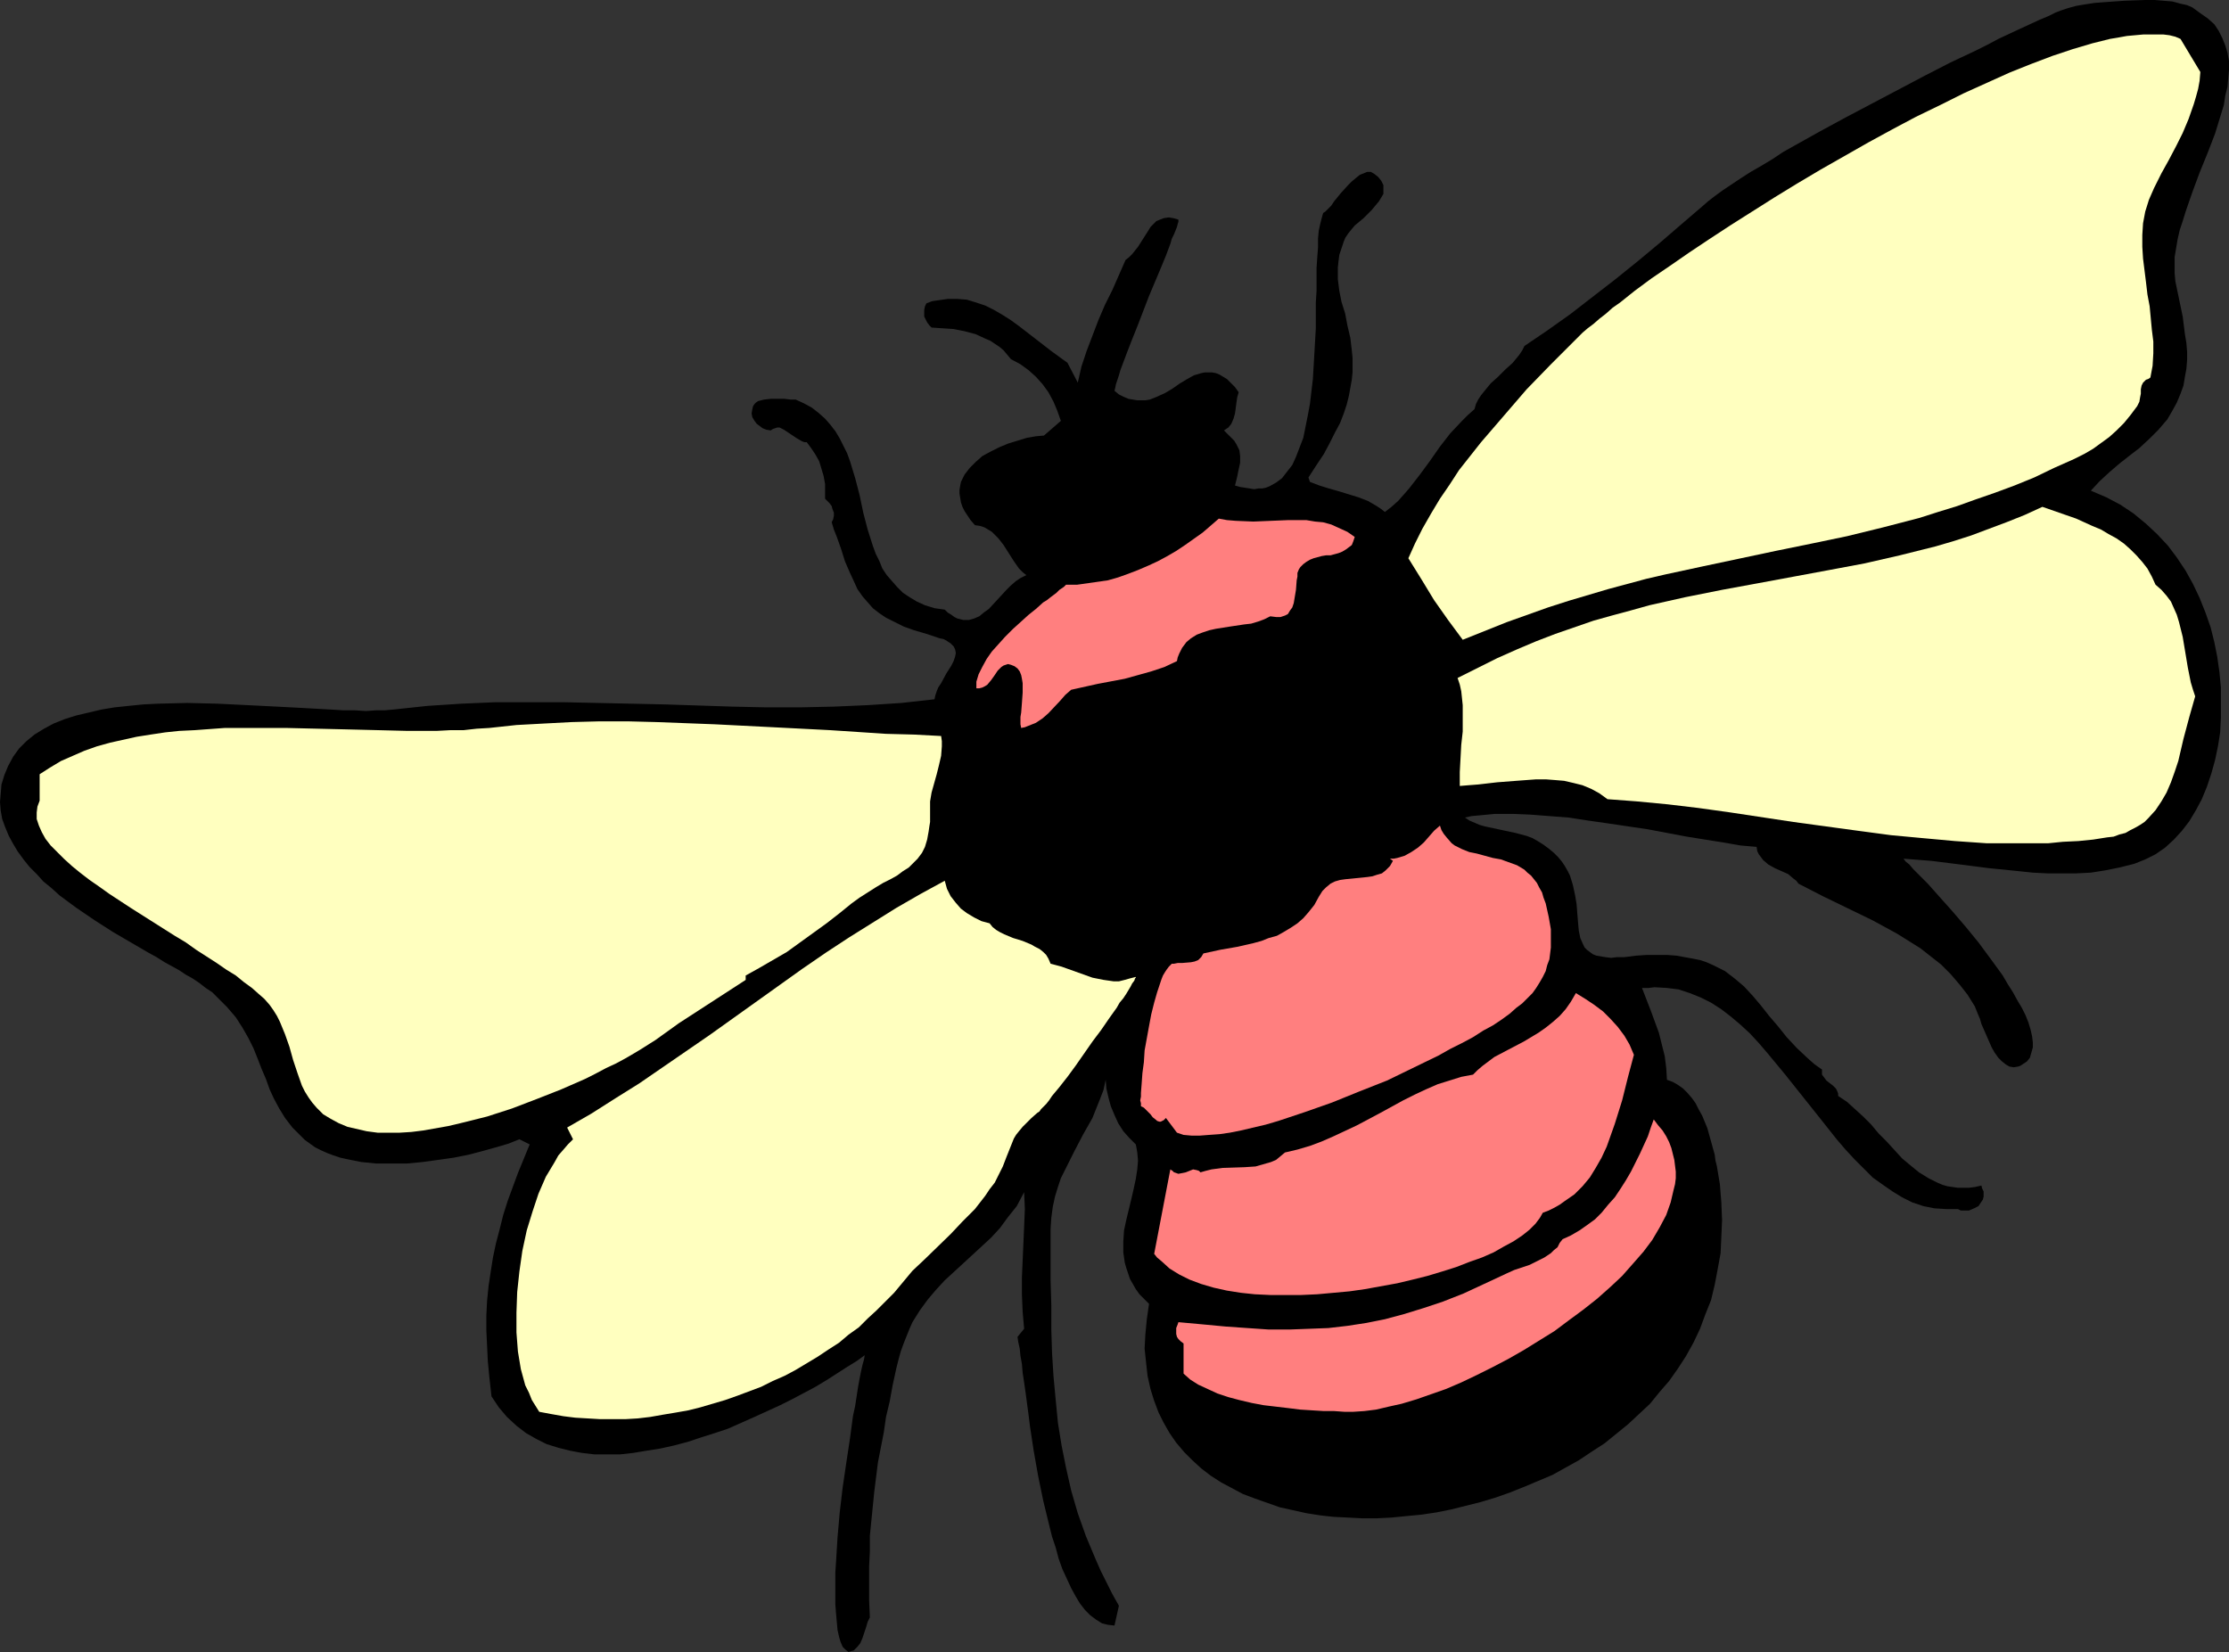
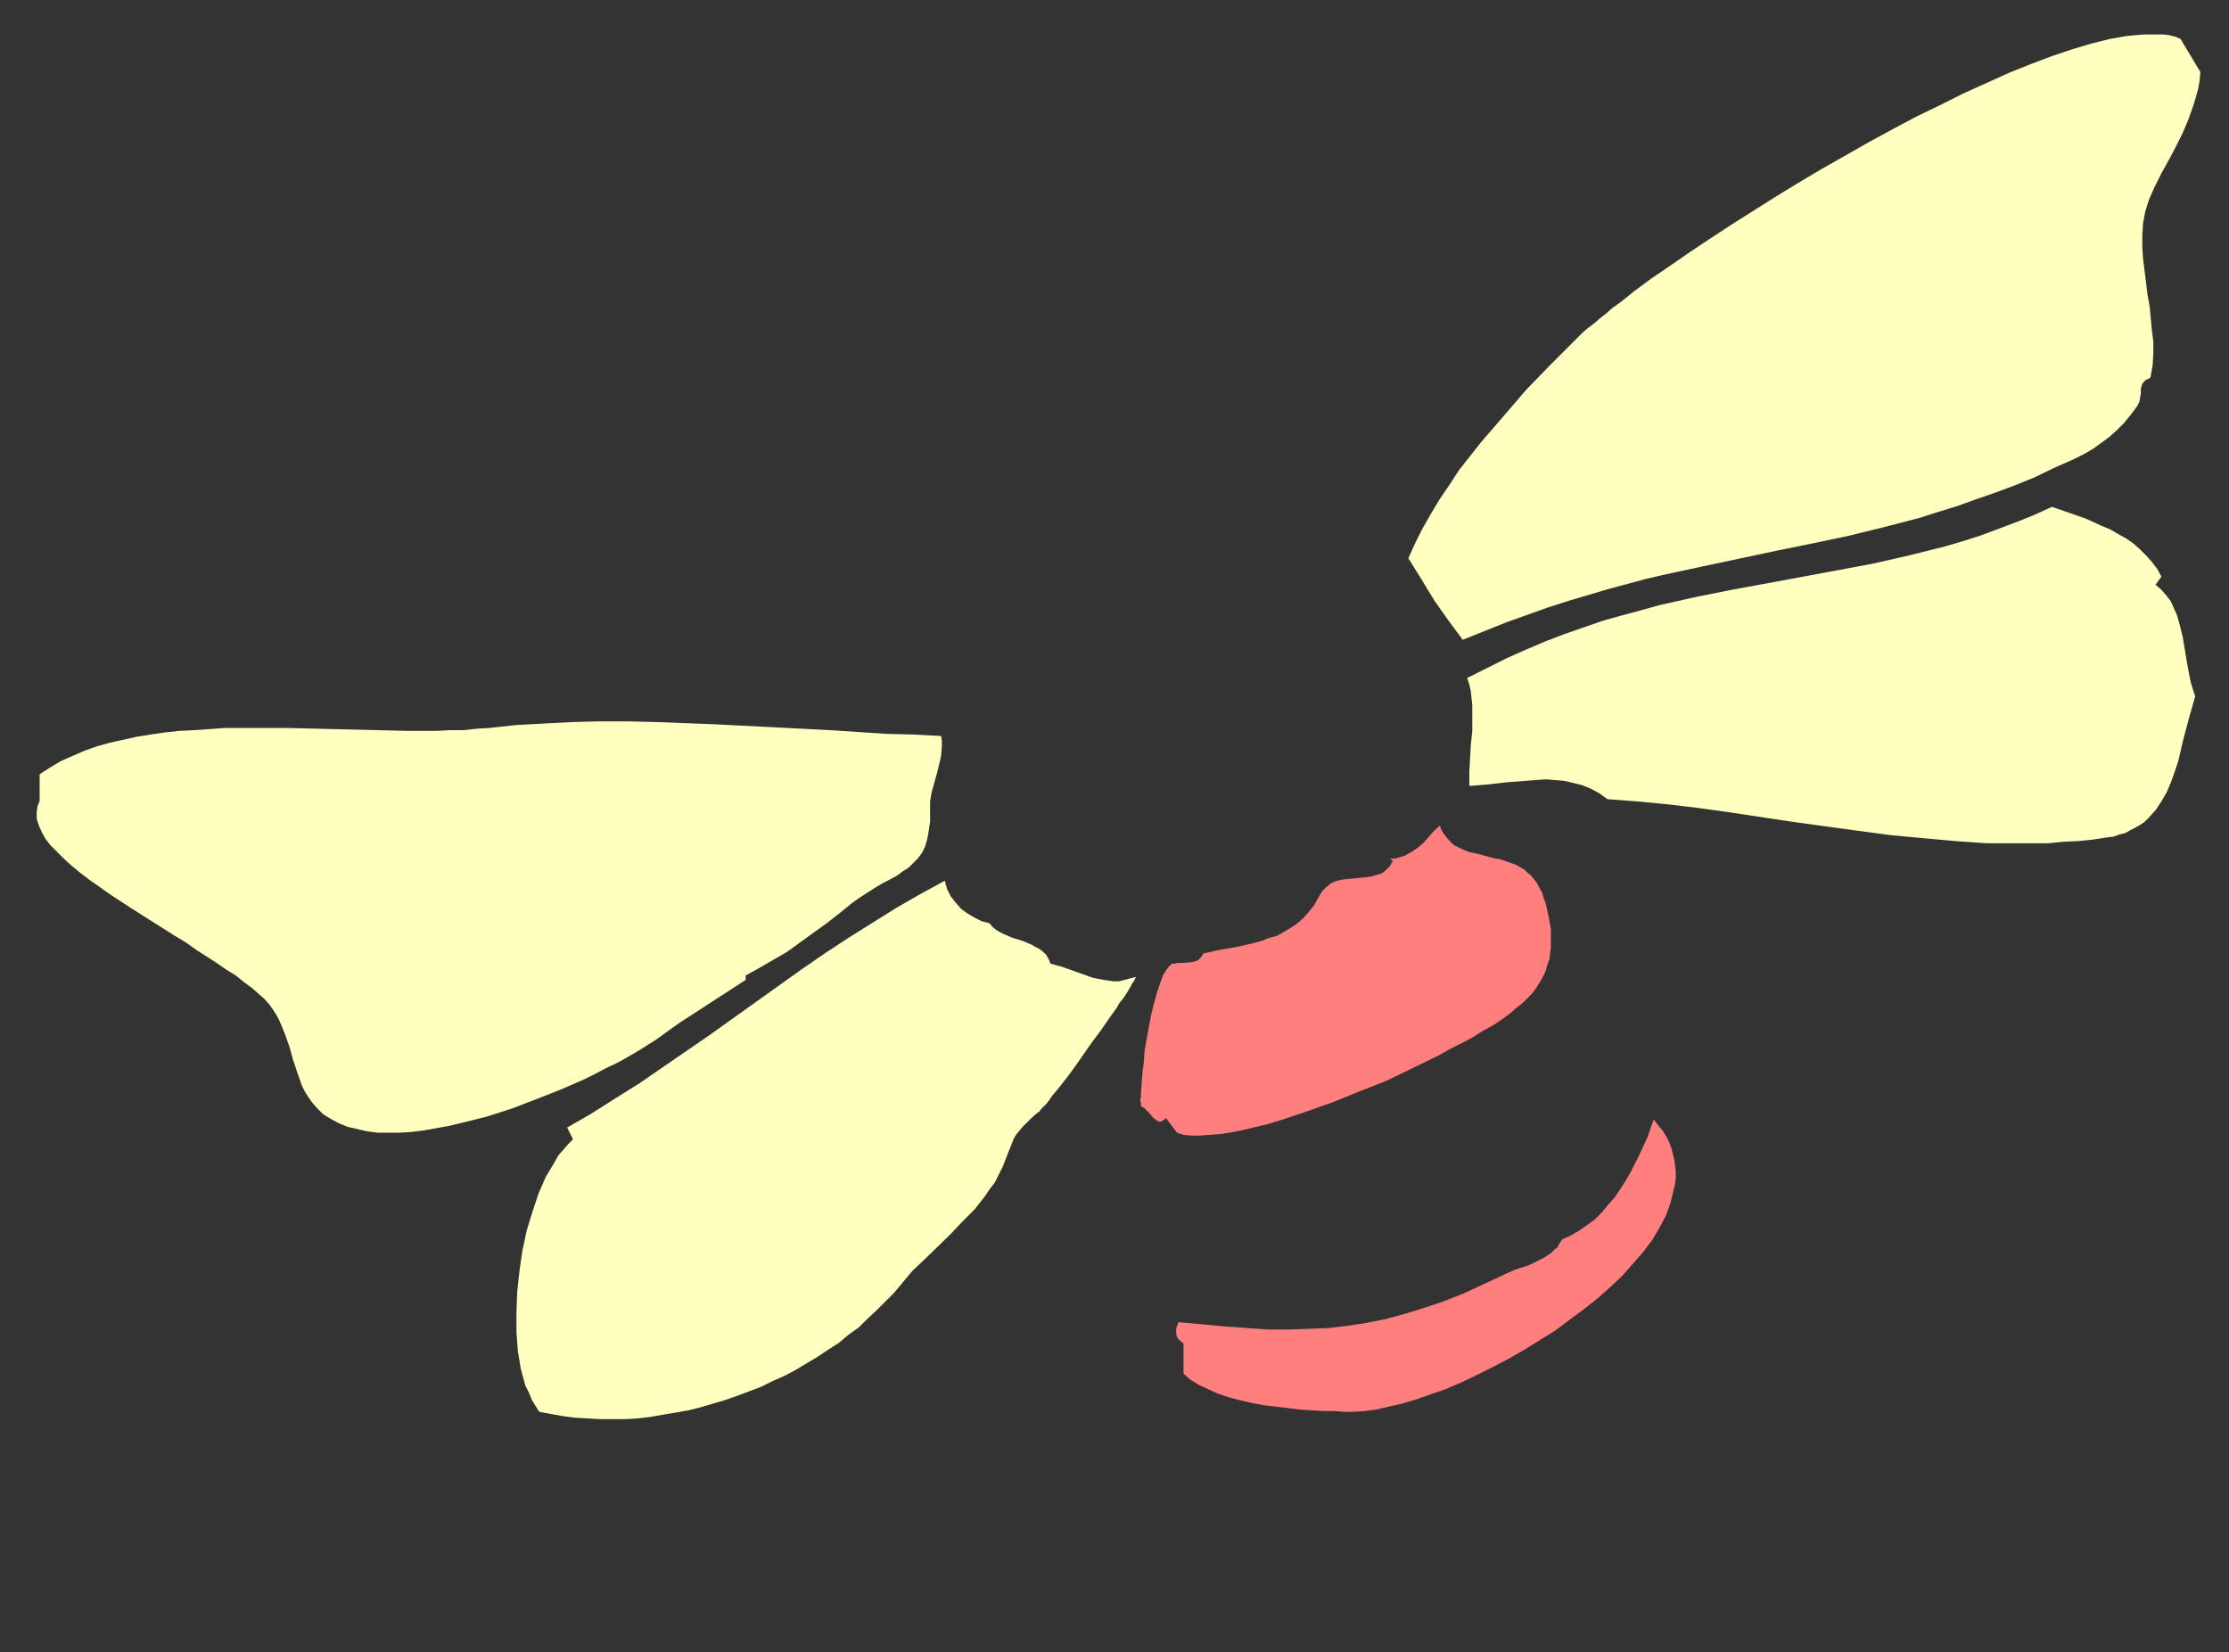
<svg xmlns="http://www.w3.org/2000/svg" xmlns:ns1="http://sodipodi.sourceforge.net/DTD/sodipodi-0.dtd" xmlns:ns2="http://www.inkscape.org/namespaces/inkscape" version="1.0" width="129.724mm" height="96.15mm" id="svg9" ns1:docname="Flying Insect 13.wmf">
  <rect width="100%" height="100%" fill="#333333" stroke="none" />
  <ns1:namedview id="namedview9" pagecolor="#ffffff" bordercolor="#000000" borderopacity="0.25" ns2:showpageshadow="2" ns2:pageopacity="0.0" ns2:pagecheckerboard="0" ns2:deskcolor="#d1d1d1" ns2:document-units="mm" />
  <defs id="defs1">
    <pattern id="WMFhbasepattern" patternUnits="userSpaceOnUse" width="6" height="6" x="0" y="0" />
  </defs>
-   <path style="fill:#000000;fill-opacity:1;fill-rule:evenodd;stroke:none" d="m 459.913,107.938 3.394,1.454 3.07,1.616 2.909,1.939 2.747,2.262 2.424,2.262 2.424,2.585 1.939,2.585 1.939,2.909 1.616,2.909 1.454,3.07 1.293,3.232 1.131,3.232 0.808,3.232 0.646,3.232 0.485,3.393 0.323,3.393 v 3.232 3.393 l -0.162,3.232 -0.485,3.07 -0.646,3.07 -0.808,2.909 -0.97,2.909 -1.131,2.747 -1.293,2.424 -1.454,2.424 -1.616,2.101 -1.778,1.939 -1.939,1.777 -2.101,1.454 -2.262,1.131 -2.424,0.97 -3.232,0.808 -3.232,0.646 -3.07,0.485 -3.232,0.162 h -3.232 -3.07 l -3.232,-0.162 -3.07,-0.323 -6.464,-0.646 -6.302,-0.808 -6.464,-0.808 -6.141,-0.485 0.485,0.646 0.808,0.646 0.808,0.97 0.97,0.97 1.131,1.131 1.131,1.131 2.586,2.909 2.747,3.07 2.909,3.393 2.909,3.555 2.747,3.716 2.586,3.555 1.131,1.939 1.131,1.777 0.97,1.777 0.97,1.616 0.808,1.616 0.646,1.616 0.485,1.616 0.323,1.454 0.162,1.293 v 1.131 l -0.323,1.131 -0.323,1.131 -0.646,0.808 -0.97,0.646 -0.485,0.323 -0.485,0.162 -0.97,0.162 -0.97,-0.162 -0.808,-0.485 -0.808,-0.646 -0.808,-0.808 -0.808,-1.131 -0.646,-1.131 -1.131,-2.585 -1.131,-2.585 -0.323,-1.131 -0.485,-1.131 -0.323,-0.808 -0.323,-0.808 -1.616,-2.585 -1.778,-2.262 -1.939,-2.262 -2.101,-2.101 -2.262,-1.777 -2.262,-1.777 -2.586,-1.616 -2.586,-1.616 -5.333,-2.909 -10.989,-5.332 -5.333,-2.747 -0.485,-0.646 -0.646,-0.485 -1.131,-0.97 -1.454,-0.646 -1.454,-0.646 -1.454,-0.808 -1.131,-0.97 -0.485,-0.646 -0.485,-0.646 -0.323,-0.646 -0.162,-0.97 -3.555,-0.323 -3.717,-0.646 -4.04,-0.646 -4.04,-0.646 -8.565,-1.616 -8.726,-1.293 -4.525,-0.646 -4.202,-0.646 -4.202,-0.323 -4.202,-0.323 -3.878,-0.162 h -3.878 l -3.394,0.323 -1.778,0.162 -1.454,0.323 0.97,0.646 1.131,0.485 1.131,0.485 1.131,0.323 2.262,0.485 2.262,0.485 2.262,0.485 2.424,0.646 1.293,0.485 1.131,0.646 1.293,0.808 1.293,0.97 0.97,0.808 0.97,0.97 0.808,0.97 0.646,0.97 0.646,1.131 0.485,0.97 0.646,2.101 0.485,2.262 0.323,1.939 0.162,2.101 0.162,1.939 0.162,1.777 0.323,1.616 0.646,1.454 0.323,0.646 0.485,0.485 0.646,0.485 0.646,0.485 0.808,0.323 0.97,0.162 0.97,0.162 1.293,0.162 1.293,-0.162 h 1.616 l 2.586,-0.323 2.424,-0.162 h 2.262 2.101 l 2.101,0.162 1.778,0.323 1.778,0.323 1.616,0.323 1.454,0.485 1.454,0.646 1.293,0.646 1.293,0.646 2.101,1.616 2.101,1.777 1.939,2.101 1.778,2.101 1.778,2.262 1.939,2.262 1.939,2.424 2.262,2.424 2.586,2.424 1.293,1.131 1.616,1.131 v 0.646 0.485 l 0.485,0.646 0.485,0.646 1.454,1.131 0.646,0.646 0.323,0.646 0.162,0.485 v 0.485 l 1.939,1.293 1.778,1.616 1.778,1.616 1.778,1.777 1.616,1.939 1.778,1.777 3.394,3.716 1.939,1.616 1.778,1.454 2.101,1.293 1.939,0.97 1.131,0.485 1.131,0.323 1.131,0.162 1.131,0.162 h 1.131 1.293 l 1.293,-0.162 1.454,-0.323 0.162,0.646 0.323,0.646 v 0.646 0.485 l -0.162,0.646 -0.323,0.485 -0.323,0.485 -0.323,0.485 -0.97,0.485 -1.131,0.485 h -0.646 -0.646 -0.485 l -0.646,-0.323 h -1.293 -1.293 l -2.586,-0.162 -2.424,-0.485 -2.424,-0.808 -2.262,-1.131 -2.101,-1.293 -2.101,-1.454 -2.262,-1.616 -1.939,-1.939 -1.939,-1.939 -2.101,-2.262 -1.939,-2.262 -3.717,-4.686 -7.595,-9.533 -3.878,-4.686 -1.939,-2.262 -1.939,-2.101 -2.101,-1.939 -2.101,-1.777 -2.101,-1.616 -2.262,-1.454 -2.262,-1.131 -2.424,-0.97 -2.424,-0.808 -2.586,-0.323 -2.747,-0.162 -1.293,0.162 h -1.454 l 1.939,5.009 1.778,4.848 0.646,2.585 0.646,2.585 0.323,2.585 0.162,2.585 1.293,0.485 1.131,0.646 1.131,0.808 0.97,0.97 0.97,1.131 0.808,1.131 0.646,1.293 0.808,1.454 1.131,2.747 0.808,2.909 0.808,2.909 0.162,1.293 0.323,1.293 0.646,3.878 0.323,4.04 0.162,3.878 -0.162,3.716 -0.162,3.555 -0.646,3.555 -0.646,3.393 -0.808,3.393 -1.293,3.232 -1.131,3.07 -1.454,3.07 -1.616,2.909 -1.778,2.747 -1.939,2.747 -2.101,2.424 -2.101,2.585 -2.424,2.262 -2.424,2.262 -2.586,2.101 -2.586,2.101 -2.747,1.777 -2.909,1.939 -2.909,1.616 -2.909,1.616 -3.07,1.293 -3.07,1.293 -3.232,1.293 -3.232,1.131 -3.232,0.97 -3.232,0.808 -3.232,0.808 -3.232,0.646 -3.232,0.485 -3.394,0.323 -3.232,0.323 -3.232,0.162 h -3.232 l -3.07,-0.162 -3.232,-0.162 -2.909,-0.323 -3.07,-0.485 -2.909,-0.646 -2.909,-0.646 -2.747,-0.97 -2.747,-0.97 -2.586,-0.97 -2.424,-1.293 -2.424,-1.293 -2.262,-1.454 -2.101,-1.616 -1.939,-1.777 -1.778,-1.777 -1.778,-2.101 -1.454,-2.101 -1.293,-2.262 -1.131,-2.262 -0.97,-2.585 -0.808,-2.585 -0.646,-2.909 -0.323,-2.909 -0.323,-3.07 0.162,-3.07 0.323,-3.393 0.485,-3.393 -1.131,-1.131 -0.97,-0.97 -0.808,-1.131 -0.646,-1.131 -0.646,-1.131 -0.808,-2.424 -0.323,-1.131 -0.323,-2.262 v -2.424 l 0.162,-2.424 0.485,-2.262 1.131,-4.686 0.485,-2.101 0.485,-2.262 0.323,-2.101 0.162,-1.939 -0.162,-1.777 -0.162,-0.97 -0.162,-0.808 -1.454,-1.454 -1.293,-1.454 -1.131,-1.777 -0.808,-1.777 -0.808,-1.939 -0.485,-1.777 -0.485,-2.101 -0.162,-1.939 -0.485,2.262 -0.808,2.101 -1.616,4.04 -2.101,3.716 -1.939,3.716 -1.939,3.878 -0.97,1.939 -0.646,1.939 -0.646,2.101 -0.485,2.262 -0.323,2.424 -0.162,2.424 v 11.311 l 0.162,5.494 v 5.332 l 0.162,5.171 0.323,5.171 0.485,5.171 0.485,5.009 0.808,5.009 0.97,4.848 1.131,5.009 1.454,5.009 1.778,5.009 2.101,5.009 1.131,2.585 1.293,2.585 1.293,2.585 1.454,2.585 -0.97,4.363 -1.454,-0.162 -1.293,-0.323 -1.293,-0.808 -1.293,-0.97 -1.131,-1.131 -1.131,-1.454 -0.97,-1.616 -0.97,-1.777 -0.97,-2.101 -0.97,-2.101 -0.808,-2.262 -0.646,-2.424 -0.808,-2.424 -0.646,-2.585 -1.293,-5.332 -1.131,-5.494 -0.97,-5.494 -0.808,-5.332 -0.323,-2.585 -0.323,-2.424 -0.323,-2.424 -0.323,-2.262 -0.323,-2.101 -0.162,-1.939 -0.323,-1.777 -0.162,-1.616 -0.323,-1.454 -0.162,-1.131 1.454,-1.777 -0.323,-3.716 -0.162,-3.716 v -3.878 l 0.162,-3.716 0.323,-7.433 0.162,-3.878 -0.162,-3.716 -1.616,3.07 -1.939,2.424 -1.778,2.424 -1.939,2.101 -2.101,1.939 -2.101,1.939 -4.04,3.716 -1.939,1.777 -1.939,2.101 -1.778,2.101 -1.778,2.424 -1.616,2.585 -0.646,1.454 -0.646,1.616 -0.646,1.616 -0.646,1.777 -0.485,1.777 -0.485,1.939 -0.808,3.716 -0.646,3.555 -0.808,3.393 -0.485,3.393 -1.293,6.625 -0.808,6.463 -0.646,6.463 -0.323,3.232 v 3.393 l -0.162,3.393 v 3.555 3.716 l 0.162,3.878 -0.485,0.97 -0.323,1.131 -0.808,2.424 -0.485,1.131 -0.646,0.808 -0.808,0.808 -0.646,0.162 -0.485,0.162 -0.646,-0.485 -0.646,-0.646 -0.485,-1.131 -0.323,-1.131 -0.323,-1.454 -0.162,-1.777 -0.162,-1.777 -0.162,-2.101 v -4.363 -2.585 l 0.162,-2.424 0.323,-5.332 0.485,-5.494 0.646,-5.494 0.808,-5.494 0.808,-5.332 0.323,-2.424 0.323,-2.424 0.485,-2.262 0.323,-2.101 0.323,-2.101 0.323,-1.777 0.323,-1.616 0.323,-1.454 0.323,-1.131 0.162,-0.97 -1.778,1.293 -2.101,1.293 -2.262,1.454 -2.262,1.454 -2.424,1.454 -2.424,1.293 -2.747,1.454 -2.586,1.293 -5.656,2.585 -5.818,2.585 -2.909,0.97 -3.07,0.97 -2.909,0.97 -3.07,0.808 -2.909,0.646 -3.07,0.485 -2.909,0.485 -2.909,0.323 h -2.909 -2.747 l -2.747,-0.323 -2.586,-0.485 -2.586,-0.646 -2.586,-0.808 -2.262,-1.131 -2.262,-1.293 -2.101,-1.616 -2.101,-1.939 -1.778,-2.101 -1.616,-2.424 -0.485,-4.363 -0.323,-3.393 -0.162,-3.393 -0.162,-3.393 v -3.232 l 0.162,-3.232 0.323,-3.232 0.485,-3.232 0.485,-3.07 0.646,-3.07 0.808,-3.07 0.808,-3.232 0.97,-3.07 1.131,-3.07 1.131,-3.07 2.586,-6.302 -2.262,-1.131 -2.424,0.97 -2.747,0.808 -2.909,0.808 -3.07,0.808 -3.232,0.646 -3.394,0.485 -3.555,0.485 -3.394,0.323 h -3.394 -3.394 l -3.232,-0.323 -3.232,-0.646 -1.454,-0.323 -1.454,-0.485 -1.293,-0.485 -1.454,-0.646 -1.293,-0.646 -1.131,-0.808 -1.131,-0.808 -0.97,-0.97 -1.778,-1.777 -1.616,-2.101 -1.293,-2.101 -1.131,-2.101 -0.97,-2.101 -0.808,-2.262 -0.97,-2.262 -0.808,-2.101 -0.97,-2.424 -1.131,-2.262 -1.293,-2.262 -1.454,-2.262 -1.939,-2.262 -0.97,-0.97 -1.131,-1.131 -1.131,-1.131 -1.454,-0.97 -1.454,-1.131 -1.454,-0.97 -1.454,-0.808 -1.454,-0.97 -1.454,-0.808 -1.778,-0.97 -1.778,-1.131 -1.778,-0.97 -3.878,-2.262 -3.878,-2.262 -4.04,-2.585 -4.04,-2.747 -3.717,-2.747 -1.778,-1.616 L 9.534,193.901 8.08,192.285 6.464,190.669 5.171,189.053 3.878,187.276 2.909,185.66 1.939,183.883 1.131,181.944 0.485,180.166 0.162,178.389 0,176.45 l 0.162,-1.939 0.162,-1.939 0.646,-2.101 0.808,-1.939 1.131,-2.101 1.293,-1.777 1.616,-1.616 1.778,-1.454 2.101,-1.293 2.101,-1.131 2.424,-0.97 2.586,-0.808 2.747,-0.646 2.747,-0.646 2.909,-0.485 3.07,-0.323 3.232,-0.323 3.232,-0.162 6.464,-0.162 6.626,0.162 6.626,0.323 6.464,0.323 6.141,0.323 2.909,0.162 2.909,0.162 2.586,0.162 h 2.586 l 2.424,0.162 2.262,-0.162 h 1.939 l 1.778,-0.162 7.595,-0.808 7.434,-0.485 7.595,-0.323 h 7.434 7.434 l 7.434,0.162 14.867,0.323 14.867,0.485 7.434,0.162 h 7.434 l 7.434,-0.162 7.434,-0.323 7.434,-0.485 7.272,-0.808 0.162,-0.808 0.323,-0.97 0.323,-0.808 0.646,-0.97 1.131,-2.101 1.131,-1.777 0.485,-0.97 0.323,-0.97 0.162,-0.808 -0.162,-0.808 -0.323,-0.646 -0.646,-0.646 -0.485,-0.323 -0.485,-0.323 -0.646,-0.323 -0.808,-0.162 -1.454,-0.485 -1.454,-0.485 -2.747,-0.808 -2.262,-0.808 -1.939,-0.97 -1.939,-0.97 -1.454,-0.97 -1.454,-1.131 -1.131,-1.293 -1.131,-1.293 -1.131,-1.616 -0.808,-1.777 -0.97,-2.101 -0.97,-2.262 -0.808,-2.585 -0.97,-2.747 -0.646,-1.616 -0.485,-1.616 0.323,-0.646 0.162,-0.808 v -0.646 l -0.323,-0.808 -0.162,-0.646 -0.485,-0.646 -0.97,-0.97 v -1.616 -1.616 l -0.323,-1.777 -0.485,-1.616 -0.485,-1.616 -0.808,-1.454 -0.97,-1.454 -0.97,-1.293 h -0.485 l -0.485,-0.162 -1.131,-0.646 -0.97,-0.646 -0.97,-0.646 -0.97,-0.646 -0.97,-0.485 h -0.485 l -0.485,0.162 -0.485,0.162 -0.485,0.323 -0.97,-0.162 -0.808,-0.323 -0.646,-0.485 -0.646,-0.485 -0.485,-0.646 -0.485,-0.808 -0.162,-0.808 0.162,-0.97 0.162,-0.646 0.323,-0.485 0.323,-0.323 0.485,-0.323 1.293,-0.323 1.454,-0.162 h 3.07 l 1.293,0.162 h 0.646 0.485 l 1.778,0.808 1.778,0.97 1.454,1.131 1.454,1.293 1.131,1.293 1.131,1.454 0.97,1.616 0.808,1.616 0.808,1.616 0.646,1.777 1.131,3.716 0.97,3.716 0.808,3.878 0.97,3.716 1.131,3.555 0.646,1.777 0.808,1.616 0.646,1.616 0.97,1.454 1.131,1.293 1.131,1.293 1.293,1.293 1.454,0.97 1.616,0.97 1.778,0.808 2.101,0.646 2.262,0.323 0.646,0.646 0.808,0.485 0.646,0.485 0.646,0.323 0.646,0.162 0.646,0.162 h 1.293 l 1.131,-0.323 1.131,-0.485 0.97,-0.808 1.131,-0.808 1.939,-2.101 1.939,-2.101 0.97,-0.97 1.131,-0.97 0.97,-0.646 1.293,-0.646 -0.808,-0.646 -0.808,-0.808 -1.131,-1.616 -1.131,-1.777 -1.131,-1.777 -1.131,-1.454 -1.454,-1.454 -0.808,-0.485 -0.808,-0.485 -0.97,-0.323 -1.131,-0.162 -0.97,-1.131 -0.646,-0.97 -0.646,-0.97 -0.485,-0.97 -0.323,-0.97 -0.162,-0.97 -0.162,-0.97 v -0.808 l 0.162,-0.97 0.162,-0.808 0.808,-1.616 1.131,-1.454 1.293,-1.293 1.454,-1.293 1.778,-0.97 1.939,-0.97 1.939,-0.808 2.101,-0.646 2.101,-0.646 1.939,-0.323 1.778,-0.162 3.717,-3.232 -0.808,-2.262 -0.808,-1.939 -1.131,-2.101 -1.293,-1.777 -1.454,-1.616 -1.616,-1.454 -1.778,-1.293 -2.101,-1.131 -0.808,-0.97 -0.808,-0.97 -0.97,-0.808 -0.97,-0.646 -0.97,-0.646 -1.131,-0.485 -2.101,-0.97 -2.424,-0.646 -2.424,-0.485 -2.424,-0.162 -2.424,-0.162 -0.485,-0.485 -0.485,-0.646 -0.323,-0.646 -0.323,-0.646 v -0.808 -0.646 l 0.162,-0.808 0.323,-0.646 1.293,-0.485 1.131,-0.162 2.262,-0.323 h 2.101 l 2.101,0.162 2.101,0.646 1.939,0.646 1.939,0.97 1.939,1.131 1.778,1.131 1.778,1.293 3.555,2.747 3.555,2.747 1.778,1.293 1.778,1.293 2.262,4.363 0.808,-3.555 1.131,-3.393 1.293,-3.393 1.293,-3.393 1.454,-3.393 1.616,-3.232 2.909,-6.625 0.808,-0.646 0.646,-0.646 1.293,-1.616 1.131,-1.777 1.131,-1.777 0.485,-0.808 0.646,-0.646 0.646,-0.646 0.808,-0.323 0.808,-0.323 1.131,-0.162 0.97,0.162 1.131,0.323 v 0.323 0.162 l -0.162,0.485 -0.162,0.646 -0.323,0.808 -0.323,0.808 -0.485,0.97 -0.323,1.131 -0.485,1.293 -0.485,1.293 -1.131,2.747 -1.293,3.07 -1.293,3.07 -2.424,6.302 -1.293,3.232 -1.131,2.909 -0.97,2.585 -0.485,1.293 -0.323,1.131 -0.323,0.97 -0.323,0.97 -0.162,0.808 -0.162,0.646 0.97,0.808 0.97,0.485 1.131,0.485 0.97,0.162 0.97,0.162 h 0.97 0.808 l 0.97,-0.162 1.616,-0.646 1.778,-0.808 1.616,-0.97 1.616,-1.131 1.616,-0.97 1.454,-0.808 1.616,-0.485 0.808,-0.162 h 0.808 0.808 l 0.808,0.162 0.808,0.323 0.808,0.485 0.808,0.485 0.808,0.808 0.97,0.97 0.808,1.131 -0.323,1.131 -0.162,1.131 -0.323,2.424 -0.323,1.131 -0.485,1.131 -0.646,0.808 -0.485,0.323 -0.485,0.323 0.808,0.808 0.808,0.808 0.646,0.646 0.485,0.808 0.323,0.646 0.323,0.646 0.162,1.293 v 1.454 l -0.323,1.454 -0.323,1.616 -0.485,1.939 1.131,0.323 2.101,0.323 0.97,0.162 0.97,-0.162 h 0.808 l 0.808,-0.162 0.808,-0.323 1.454,-0.808 1.293,-0.97 1.131,-1.454 1.131,-1.454 0.808,-1.777 0.808,-2.101 0.808,-2.101 0.485,-2.424 0.485,-2.424 0.485,-2.585 0.323,-2.747 0.323,-2.747 0.323,-5.494 0.323,-5.655 v -5.655 l 0.162,-2.585 V 61.402 58.978 l 0.162,-2.424 0.162,-2.101 v -1.939 l 0.162,-1.777 0.323,-1.454 0.323,-1.293 0.323,-1.131 0.485,-0.323 0.646,-0.646 0.646,-0.646 0.646,-0.97 1.454,-1.777 1.616,-1.777 0.808,-0.808 0.97,-0.808 0.808,-0.646 0.808,-0.323 0.808,-0.323 h 0.808 l 0.808,0.485 0.808,0.646 0.646,0.808 0.485,0.97 v 0.97 0.97 l -0.485,0.808 -0.485,0.808 -0.808,0.97 -0.808,0.97 -1.778,1.777 -1.939,1.616 -0.808,0.97 -0.646,0.808 -0.646,0.97 -0.323,0.808 -0.485,1.454 -0.485,1.454 -0.162,1.293 -0.162,1.454 v 1.293 1.293 l 0.323,2.585 0.485,2.424 0.808,2.585 0.485,2.585 0.646,2.747 0.323,2.747 0.162,1.616 v 1.454 1.777 l -0.162,1.616 -0.323,1.777 -0.323,1.777 -0.485,1.939 -0.646,1.939 -0.808,2.101 -1.131,2.101 -1.131,2.262 -1.293,2.424 -1.616,2.424 -1.778,2.747 0.323,0.97 2.101,0.808 2.101,0.646 2.262,0.646 2.101,0.646 2.101,0.646 2.101,0.808 1.939,1.131 0.97,0.646 0.808,0.646 1.454,-1.131 1.454,-1.293 1.293,-1.454 1.131,-1.293 2.262,-2.909 2.262,-3.07 2.262,-3.232 2.262,-2.909 2.586,-2.747 1.293,-1.293 1.454,-1.293 0.323,-1.131 0.485,-0.97 0.646,-0.97 0.646,-0.808 1.454,-1.777 1.616,-1.454 1.616,-1.616 1.616,-1.454 1.454,-1.777 0.646,-0.97 0.485,-0.97 5.01,-3.393 5.01,-3.555 5.01,-3.878 5.01,-3.878 5.01,-4.04 4.848,-4.04 4.686,-4.04 4.525,-3.878 1.293,-1.131 1.454,-1.131 1.778,-1.293 1.939,-1.293 1.939,-1.293 2.262,-1.454 2.262,-1.293 2.424,-1.454 2.424,-1.616 2.586,-1.454 5.494,-3.07 5.656,-3.07 5.818,-3.07 5.818,-3.07 5.818,-3.07 5.656,-2.909 5.494,-2.585 2.586,-1.293 2.424,-1.293 2.424,-1.131 2.424,-1.131 2.101,-0.97 2.101,-0.97 1.939,-0.808 1.616,-0.808 1.293,-0.485 1.454,-0.485 1.778,-0.485 1.939,-0.323 2.101,-0.323 2.101,-0.162 4.525,-0.323 L 471.871,0 h 2.101 l 1.939,0.162 1.939,0.162 1.778,0.485 1.454,0.323 1.131,0.485 1.778,1.293 1.616,1.131 1.454,1.293 0.97,1.454 0.808,1.616 0.646,1.616 0.485,1.616 0.323,1.777 v 1.939 l -0.162,1.777 -0.162,1.939 -0.485,1.939 -0.323,2.101 -0.646,2.101 -1.293,4.201 -1.616,4.201 -1.778,4.363 -1.616,4.363 -1.454,4.201 -0.646,2.101 -0.646,1.939 -0.485,2.101 -0.323,1.939 -0.323,1.939 v 1.777 1.777 l 0.162,1.777 0.808,3.878 0.808,3.878 0.485,3.878 0.323,1.939 0.162,1.939 v 1.777 l -0.162,1.939 -0.323,1.777 -0.323,1.939 -0.646,1.777 -0.808,1.939 -0.97,1.777 -1.131,1.939 -1.939,2.262 -1.939,1.939 -2.262,2.101 -2.101,1.616 -2.262,1.777 -2.262,1.939 -2.101,1.939 z" id="path1" />
  <path style="fill:#ffffbf;fill-opacity:1;fill-rule:evenodd;stroke:none" d="m 483.991,15.835 -0.162,1.939 -0.323,1.777 -0.485,1.777 -0.485,1.616 -1.131,3.232 -1.293,3.07 -1.454,2.909 -1.616,3.07 -1.616,2.909 -1.616,3.232 -1.131,2.585 -0.808,2.585 -0.485,2.585 -0.162,2.585 v 2.585 l 0.162,2.585 0.646,5.171 0.323,2.747 0.485,2.585 0.485,5.171 0.323,2.585 v 2.585 l -0.162,2.747 -0.485,2.585 -0.485,0.323 -0.485,0.162 -0.323,0.323 -0.323,0.323 -0.323,0.646 -0.162,0.808 v 0.97 l -0.162,0.808 -0.162,0.97 -0.485,0.97 -1.454,1.939 -1.454,1.777 -1.616,1.616 -1.616,1.454 -1.778,1.293 -1.778,1.293 -1.939,1.131 -2.262,1.131 -4.363,1.939 -4.363,2.101 -4.363,1.777 -4.363,1.616 -4.202,1.454 -4.04,1.454 -4.202,1.293 -4.04,1.293 -8.08,2.101 -7.918,1.939 -7.757,1.616 -7.918,1.616 -15.998,3.393 -8.242,1.777 -4.202,0.97 -4.202,1.131 -4.202,1.131 -4.363,1.293 -4.363,1.293 -4.525,1.454 -4.525,1.616 -4.525,1.616 -4.848,1.939 -4.848,1.939 -3.232,-4.363 -3.07,-4.363 -2.747,-4.524 -2.909,-4.686 1.454,-3.232 1.616,-3.232 1.939,-3.393 1.939,-3.232 2.101,-3.07 2.101,-3.232 2.424,-3.07 2.424,-3.07 5.01,-5.817 5.01,-5.817 5.333,-5.494 5.171,-5.171 0.808,-0.808 0.97,-0.97 1.131,-0.97 1.293,-0.97 1.293,-1.131 1.454,-1.131 1.454,-1.293 1.616,-1.131 1.616,-1.293 1.616,-1.293 3.717,-2.747 4.04,-2.747 4.202,-2.909 4.363,-2.909 4.686,-3.07 4.848,-3.07 4.848,-3.07 5.01,-3.07 5.171,-3.07 10.504,-5.979 5.333,-2.909 5.171,-2.747 5.333,-2.585 5.171,-2.585 5.01,-2.262 5.01,-2.262 4.848,-1.939 4.686,-1.777 4.363,-1.454 4.363,-1.293 1.939,-0.485 1.939,-0.485 1.939,-0.323 1.778,-0.323 1.778,-0.162 1.778,-0.162 h 1.454 1.616 1.454 l 1.293,0.162 1.293,0.323 1.131,0.485 z" id="path2" />
-   <path style="fill:#ffffbf;fill-opacity:1;fill-rule:evenodd;stroke:none" d="m 474.134,128.621 1.293,1.131 1.131,1.293 0.97,1.293 0.646,1.454 0.646,1.454 0.485,1.616 0.808,3.232 1.131,6.787 0.646,3.232 0.485,1.616 0.485,1.454 -0.646,2.262 -0.646,2.262 -1.293,4.848 -1.131,4.848 -0.808,2.424 -0.808,2.262 -0.97,2.262 -1.131,1.939 -1.293,1.939 -1.616,1.777 -0.808,0.808 -0.97,0.646 -1.131,0.646 -0.97,0.485 -1.131,0.646 -1.293,0.323 -1.293,0.485 -1.454,0.162 -3.07,0.485 -3.232,0.323 -3.394,0.162 -3.232,0.323 h -6.787 -6.787 l -6.949,-0.485 -7.11,-0.646 -6.949,-0.646 -7.272,-0.97 -14.221,-1.939 -13.898,-2.101 -6.949,-0.97 -6.787,-0.808 -6.787,-0.646 -6.464,-0.485 -1.778,-1.293 -1.778,-0.97 -1.939,-0.808 -1.939,-0.485 -2.101,-0.485 -1.939,-0.162 -2.101,-0.162 h -2.101 l -4.363,0.323 -4.202,0.323 -4.202,0.485 -2.101,0.162 -1.939,0.162 v -3.07 l 0.323,-5.979 0.323,-2.909 v -2.909 -2.909 l -0.323,-3.07 -0.323,-1.454 -0.485,-1.454 4.525,-2.262 4.202,-2.101 4.363,-1.939 4.202,-1.777 4.202,-1.616 4.202,-1.454 4.202,-1.454 4.04,-1.131 4.202,-1.131 4.04,-1.131 7.918,-1.777 8.08,-1.616 7.918,-1.454 15.675,-2.909 7.757,-1.454 7.757,-1.777 7.757,-1.939 3.878,-1.131 4.04,-1.293 3.878,-1.454 3.878,-1.454 4.04,-1.616 3.878,-1.777 3.717,1.293 3.717,1.293 3.555,1.616 1.939,0.808 1.616,0.97 1.778,0.97 1.616,1.131 1.454,1.293 1.293,1.293 1.293,1.454 1.131,1.454 0.97,1.777 z" id="path3" />
-   <path style="fill:#ff7f7f;fill-opacity:1;fill-rule:evenodd;stroke:none" d="m 297.99,118.118 -0.323,0.97 -0.323,0.808 -0.646,0.485 -0.646,0.485 -0.808,0.485 -0.808,0.323 -1.778,0.485 h -0.97 l -0.97,0.162 -1.778,0.485 -0.808,0.323 -0.808,0.485 -0.646,0.485 -0.646,0.646 -0.323,0.485 -0.323,0.808 v 0.808 l -0.162,0.808 -0.162,2.101 -0.323,1.939 -0.162,0.97 -0.323,0.97 -0.485,0.646 -0.485,0.808 -0.646,0.323 -0.97,0.323 h -0.97 l -1.293,-0.162 -1.293,0.646 -1.293,0.485 -1.616,0.485 -1.454,0.162 -3.232,0.485 -3.07,0.485 -1.454,0.323 -1.454,0.485 -1.293,0.485 -1.293,0.808 -0.97,0.808 -0.97,1.293 -0.646,1.293 -0.323,0.808 -0.162,0.808 -2.747,1.293 -2.909,0.97 -2.909,0.808 -2.909,0.808 -5.979,1.131 -5.818,1.293 -1.293,1.131 -1.131,1.293 -2.586,2.747 -1.293,1.131 -1.454,0.97 -1.616,0.646 -0.808,0.323 -0.808,0.162 -0.162,-0.808 v -0.646 -0.97 l 0.162,-0.97 0.162,-2.101 0.162,-2.262 v -2.101 l -0.162,-0.97 -0.162,-0.808 -0.323,-0.808 -0.485,-0.646 -0.646,-0.485 -0.808,-0.323 -0.646,-0.162 -0.485,0.162 -0.485,0.162 -0.485,0.323 -0.808,0.808 -0.646,0.97 -0.808,1.131 -0.808,0.97 -0.485,0.323 -0.646,0.323 -0.646,0.162 h -0.646 v -0.808 -0.646 l 0.485,-1.616 0.808,-1.616 0.97,-1.777 1.131,-1.616 1.454,-1.616 1.454,-1.616 1.778,-1.777 3.394,-3.07 1.616,-1.293 1.616,-1.454 0.808,-0.485 0.808,-0.646 0.646,-0.485 0.646,-0.485 0.646,-0.646 0.485,-0.323 0.485,-0.323 0.485,-0.485 h 2.424 l 2.262,-0.323 2.262,-0.323 2.262,-0.323 2.262,-0.646 2.262,-0.808 2.101,-0.808 2.262,-0.97 2.101,-0.97 2.101,-1.131 1.939,-1.131 1.939,-1.293 3.878,-2.747 3.555,-3.07 1.778,0.323 1.939,0.162 3.878,0.162 7.757,-0.323 h 3.878 l 1.939,0.323 1.778,0.162 1.778,0.485 1.778,0.808 1.778,0.808 z" id="path4" />
+   <path style="fill:#ffffbf;fill-opacity:1;fill-rule:evenodd;stroke:none" d="m 474.134,128.621 1.293,1.131 1.131,1.293 0.97,1.293 0.646,1.454 0.646,1.454 0.485,1.616 0.808,3.232 1.131,6.787 0.646,3.232 0.485,1.616 0.485,1.454 -0.646,2.262 -0.646,2.262 -1.293,4.848 -1.131,4.848 -0.808,2.424 -0.808,2.262 -0.97,2.262 -1.131,1.939 -1.293,1.939 -1.616,1.777 -0.808,0.808 -0.97,0.646 -1.131,0.646 -0.97,0.485 -1.131,0.646 -1.293,0.323 -1.293,0.485 -1.454,0.162 -3.07,0.485 -3.232,0.323 -3.394,0.162 -3.232,0.323 h -6.787 -6.787 l -6.949,-0.485 -7.11,-0.646 -6.949,-0.646 -7.272,-0.97 -14.221,-1.939 -13.898,-2.101 -6.949,-0.97 -6.787,-0.808 -6.787,-0.646 -6.464,-0.485 -1.778,-1.293 -1.778,-0.97 -1.939,-0.808 -1.939,-0.485 -2.101,-0.485 -1.939,-0.162 -2.101,-0.162 l -4.363,0.323 -4.202,0.323 -4.202,0.485 -2.101,0.162 -1.939,0.162 v -3.07 l 0.323,-5.979 0.323,-2.909 v -2.909 -2.909 l -0.323,-3.07 -0.323,-1.454 -0.485,-1.454 4.525,-2.262 4.202,-2.101 4.363,-1.939 4.202,-1.777 4.202,-1.616 4.202,-1.454 4.202,-1.454 4.04,-1.131 4.202,-1.131 4.04,-1.131 7.918,-1.777 8.08,-1.616 7.918,-1.454 15.675,-2.909 7.757,-1.454 7.757,-1.777 7.757,-1.939 3.878,-1.131 4.04,-1.293 3.878,-1.454 3.878,-1.454 4.04,-1.616 3.878,-1.777 3.717,1.293 3.717,1.293 3.555,1.616 1.939,0.808 1.616,0.97 1.778,0.97 1.616,1.131 1.454,1.293 1.293,1.293 1.293,1.454 1.131,1.454 0.97,1.777 z" id="path3" />
  <path style="fill:#ffffbf;fill-opacity:1;fill-rule:evenodd;stroke:none" d="m 207.009,161.907 0.162,1.131 v 1.131 l -0.162,2.101 -0.485,2.101 -0.485,1.939 -1.131,4.04 -0.323,1.939 v 2.101 2.424 l -0.162,0.97 -0.162,1.131 -0.323,1.777 -0.485,1.616 -0.646,1.293 -0.97,1.293 -0.97,0.97 -0.97,0.97 -1.293,0.808 -1.293,0.97 -1.454,0.808 -1.616,0.808 -1.616,0.97 -1.778,1.131 -1.778,1.131 -1.778,1.293 -2.586,2.101 -2.909,2.262 -5.818,4.201 -2.909,2.101 -3.07,1.777 -3.07,1.777 -2.909,1.616 v 0.97 l -14.706,9.533 -5.171,3.716 -1.293,0.808 -1.778,1.131 -1.616,0.97 -1.939,1.131 -2.101,1.131 -2.101,0.97 -2.424,1.293 -2.262,1.131 -5.171,2.262 -5.333,2.101 -5.494,2.101 -5.494,1.777 -5.818,1.454 -2.747,0.646 -2.747,0.485 -2.747,0.485 -2.586,0.323 -2.586,0.162 h -2.424 -2.424 l -2.424,-0.323 -2.101,-0.485 -2.101,-0.485 -1.939,-0.808 -1.778,-0.97 -1.616,-0.97 -1.454,-1.454 -0.97,-1.131 -0.808,-1.131 -0.808,-1.293 -0.646,-1.293 -0.97,-2.747 -0.97,-2.909 -0.808,-2.909 -0.97,-2.747 -1.131,-2.747 -0.646,-1.293 -0.808,-1.293 -0.808,-1.131 -1.131,-1.293 -1.293,-1.131 -1.454,-1.293 -1.778,-1.293 -1.778,-1.454 -2.101,-1.293 -2.101,-1.454 -2.262,-1.454 -2.262,-1.454 -2.262,-1.616 -2.424,-1.454 -9.696,-6.14 -4.686,-3.07 -2.262,-1.616 -2.101,-1.454 -2.101,-1.616 -1.778,-1.454 -1.778,-1.616 -1.454,-1.454 -1.454,-1.454 -1.131,-1.454 -0.808,-1.454 -0.646,-1.454 -0.485,-1.454 v -1.454 l 0.162,-1.293 0.485,-1.293 v -5.817 l 2.262,-1.454 2.424,-1.454 2.586,-1.131 2.586,-1.131 2.747,-0.97 2.909,-0.808 2.909,-0.646 2.909,-0.646 3.07,-0.485 3.232,-0.485 3.07,-0.323 3.394,-0.162 6.626,-0.485 h 6.787 6.787 l 6.787,0.162 6.787,0.162 6.626,0.162 6.464,0.162 h 6.302 l 3.07,-0.162 h 2.909 l 2.909,-0.323 2.747,-0.162 5.979,-0.646 5.979,-0.323 6.141,-0.323 6.141,-0.162 h 6.302 l 6.302,0.162 12.766,0.485 12.766,0.646 12.605,0.646 12.282,0.808 6.141,0.162 z" id="path5" />
  <path style="fill:#ff7f7f;fill-opacity:1;fill-rule:evenodd;stroke:none" d="m 258.883,249.163 -2.424,-3.232 -0.485,0.485 -0.323,0.162 -0.323,0.162 h -0.323 l -0.485,-0.162 -0.162,-0.162 -0.808,-0.646 -0.485,-0.646 -0.808,-0.808 -0.646,-0.646 -0.323,-0.162 -0.323,-0.162 v -0.646 l -0.162,-0.646 0.162,-0.808 v -0.808 l 0.162,-2.101 0.162,-2.262 0.323,-2.424 0.162,-2.585 0.97,-5.332 0.485,-2.585 0.646,-2.585 0.646,-2.262 0.646,-1.939 0.323,-0.97 0.323,-0.808 0.485,-0.808 0.323,-0.485 0.485,-0.646 0.323,-0.323 0.323,-0.323 h 0.485 l 0.808,-0.162 h 0.97 l 1.939,-0.162 0.808,-0.162 0.808,-0.323 0.646,-0.646 0.485,-0.808 3.717,-0.808 3.717,-0.646 3.555,-0.808 1.778,-0.485 1.616,-0.646 1.778,-0.485 1.454,-0.808 1.616,-0.97 1.454,-0.97 1.293,-1.131 1.131,-1.293 1.293,-1.616 0.97,-1.777 0.808,-1.293 0.808,-0.808 0.97,-0.808 0.97,-0.485 1.131,-0.323 1.131,-0.162 4.848,-0.485 1.131,-0.162 0.97,-0.323 1.131,-0.323 0.808,-0.646 0.97,-0.97 0.646,-1.131 -0.646,-0.485 h 0.808 l 0.808,-0.162 1.616,-0.485 1.454,-0.808 1.454,-0.97 1.293,-1.131 1.131,-1.293 1.131,-1.293 1.293,-1.131 0.323,0.97 0.485,0.808 0.646,0.808 1.131,1.293 0.646,0.485 1.616,0.808 1.616,0.646 1.616,0.323 3.555,0.97 1.778,0.323 1.778,0.646 1.778,0.646 1.616,0.97 0.646,0.646 0.808,0.646 0.646,0.808 0.646,0.808 0.485,0.97 0.646,1.131 0.323,1.131 0.485,1.293 0.646,2.909 0.485,2.747 v 2.747 1.293 l -0.162,1.293 -0.162,1.293 -0.485,1.293 -0.323,1.293 -0.646,1.293 -0.646,1.131 -0.808,1.293 -0.808,1.131 -1.131,1.131 -1.131,1.131 -1.293,0.97 -1.454,1.293 -1.778,1.293 -1.939,1.293 -2.101,1.131 -2.262,1.454 -2.424,1.293 -2.586,1.293 -2.586,1.454 -5.656,2.747 -5.656,2.747 -6.141,2.424 -5.979,2.424 -5.979,2.101 -2.909,0.97 -2.909,0.97 -2.747,0.808 -2.747,0.646 -2.747,0.646 -2.424,0.485 -2.262,0.323 -2.262,0.162 -2.101,0.162 h -1.778 l -1.778,-0.162 z" id="path6" />
  <path style="fill:#ffffbf;fill-opacity:1;fill-rule:evenodd;stroke:none" d="m 217.675,203.111 0.646,0.808 0.808,0.646 0.808,0.485 0.97,0.485 1.939,0.808 2.101,0.646 1.939,0.808 0.808,0.485 0.97,0.485 0.808,0.646 0.646,0.646 0.485,0.808 0.485,1.131 2.424,0.646 2.262,0.808 2.262,0.808 2.262,0.808 2.424,0.485 1.131,0.162 1.131,0.162 h 1.131 l 1.293,-0.323 1.131,-0.323 1.293,-0.323 v 0.162 l -0.162,0.162 -0.162,0.485 -0.485,0.646 -0.323,0.646 -0.485,0.808 -0.485,0.808 -0.646,0.97 -0.808,0.97 -0.646,1.131 -1.616,2.262 -1.778,2.585 -1.939,2.585 -3.717,5.332 -1.778,2.424 -1.778,2.262 -0.808,0.97 -0.808,0.97 -0.646,0.97 -0.646,0.808 -0.646,0.646 -0.485,0.485 -0.323,0.485 -0.485,0.323 -1.293,1.131 -0.97,0.97 -0.97,0.97 -0.808,0.97 -0.646,0.808 -0.485,0.808 -0.646,1.616 -0.646,1.616 -0.323,0.808 -0.808,2.101 -0.485,0.97 -0.646,1.293 -0.646,1.293 -1.131,1.454 -0.97,1.454 -2.262,2.909 -2.747,2.747 -2.586,2.747 -5.656,5.494 -2.747,2.585 -2.424,2.909 -1.616,1.939 -1.939,1.939 -1.939,1.939 -1.939,1.777 -1.939,1.939 -2.262,1.616 -2.101,1.777 -2.262,1.454 -2.424,1.616 -2.424,1.454 -2.424,1.454 -2.424,1.293 -2.586,1.131 -2.586,1.293 -2.586,0.97 -2.586,0.97 -2.747,0.97 -2.747,0.808 -2.747,0.808 -2.586,0.646 -2.747,0.485 -2.909,0.485 -2.747,0.485 -2.747,0.323 -2.747,0.162 h -2.747 -2.747 l -2.747,-0.162 -2.747,-0.162 -2.586,-0.323 -2.747,-0.485 -2.586,-0.485 -0.808,-1.293 -0.808,-1.293 -0.646,-1.616 -0.808,-1.616 -0.485,-1.777 -0.485,-1.777 -0.323,-1.939 -0.323,-1.939 -0.162,-2.101 -0.162,-2.101 v -4.363 l 0.162,-4.524 0.485,-4.524 0.646,-4.524 0.97,-4.524 1.293,-4.201 0.646,-1.939 0.646,-1.939 1.616,-3.716 0.97,-1.616 0.97,-1.616 0.808,-1.454 1.131,-1.293 0.97,-1.131 1.131,-1.131 -1.293,-2.585 5.333,-3.07 5.333,-3.393 5.171,-3.232 5.171,-3.555 10.342,-7.11 20.362,-14.543 5.171,-3.555 5.171,-3.393 5.171,-3.232 5.171,-3.232 5.333,-3.07 5.333,-2.909 0.485,1.777 0.808,1.616 1.131,1.454 1.131,1.293 1.293,0.97 1.616,0.97 1.616,0.808 z" id="path7" />
-   <path style="fill:#ff7f7f;fill-opacity:1;fill-rule:evenodd;stroke:none" d="m 359.398,232.035 -1.293,4.848 -1.293,5.171 -1.616,5.171 -1.778,5.009 -1.131,2.424 -1.293,2.262 -1.293,2.101 -1.616,1.939 -1.778,1.777 -2.101,1.454 -1.131,0.808 -1.131,0.646 -1.293,0.646 -1.293,0.485 -0.646,1.131 -0.97,1.293 -1.293,1.293 -1.616,1.293 -1.939,1.293 -2.101,1.131 -2.262,1.293 -2.586,1.131 -2.747,0.97 -2.909,1.131 -3.07,0.97 -3.232,0.97 -3.232,0.808 -3.394,0.808 -3.555,0.646 -3.555,0.646 -3.394,0.485 -3.555,0.323 -3.555,0.323 -3.555,0.162 h -3.555 -3.232 l -3.394,-0.162 -3.07,-0.323 -3.07,-0.485 -2.909,-0.646 -2.747,-0.808 -2.586,-0.97 -2.262,-1.131 -2.101,-1.293 -1.778,-1.616 -0.97,-0.808 -0.646,-0.808 3.555,-18.582 0.485,0.323 0.323,0.323 0.485,0.162 0.485,0.162 0.808,-0.162 0.808,-0.162 0.808,-0.323 0.808,-0.323 0.808,0.162 0.485,0.162 0.323,0.323 1.131,-0.323 1.293,-0.323 2.424,-0.323 4.848,-0.162 2.424,-0.162 1.131,-0.323 1.131,-0.323 1.131,-0.323 1.131,-0.485 0.97,-0.808 0.97,-0.808 2.747,-0.646 2.747,-0.808 2.586,-0.97 2.586,-1.131 5.171,-2.424 5.171,-2.747 5.01,-2.747 2.586,-1.293 2.424,-1.131 2.586,-1.131 2.586,-0.808 2.586,-0.808 2.586,-0.485 0.97,-0.97 1.131,-0.97 1.293,-0.97 1.293,-0.97 3.07,-1.616 3.394,-1.777 3.232,-1.939 1.616,-1.131 1.616,-1.293 1.454,-1.293 1.293,-1.454 1.131,-1.616 1.131,-1.939 2.101,1.293 1.939,1.293 1.939,1.454 1.616,1.616 1.616,1.777 1.454,1.939 1.131,1.939 z" id="path8" />
  <path style="fill:#ff7f7f;fill-opacity:1;fill-rule:evenodd;stroke:none" d="m 260.337,302.162 v -6.625 l -0.646,-0.485 -0.485,-0.485 -0.323,-0.485 -0.162,-0.646 v -0.646 -0.646 l 0.323,-0.808 0.162,-0.485 5.333,0.485 5.171,0.485 4.686,0.323 4.686,0.323 h 4.525 l 4.363,-0.162 4.202,-0.162 4.202,-0.485 4.202,-0.646 4.04,-0.808 4.202,-1.131 4.202,-1.293 4.363,-1.454 4.525,-1.777 4.525,-2.101 2.424,-1.131 2.424,-1.131 1.778,-0.808 3.394,-1.131 1.616,-0.808 1.616,-0.808 1.454,-0.97 0.646,-0.646 0.808,-0.646 0.485,-0.97 0.646,-0.808 1.778,-0.808 1.939,-1.131 1.616,-1.131 1.778,-1.293 1.454,-1.454 1.454,-1.777 1.454,-1.616 1.293,-1.939 1.131,-1.777 1.131,-1.939 1.939,-3.878 1.778,-3.878 0.646,-1.939 0.646,-1.777 0.97,1.293 0.97,1.131 0.808,1.293 0.646,1.293 0.485,1.293 0.323,1.293 0.323,1.293 0.162,1.293 0.162,1.293 v 1.454 l -0.162,1.293 -0.323,1.293 -0.646,2.747 -0.97,2.747 -1.454,2.747 -1.616,2.747 -1.939,2.585 -2.262,2.585 -2.424,2.747 -2.586,2.424 -2.909,2.585 -3.07,2.424 -3.07,2.262 -3.232,2.424 -3.394,2.101 -3.394,2.101 -3.394,1.939 -3.394,1.777 -3.555,1.777 -3.394,1.616 -3.394,1.454 -3.232,1.131 -3.232,1.131 -3.232,0.97 -2.909,0.646 -2.747,0.646 -2.586,0.323 -2.424,0.162 h -1.939 l -2.262,-0.162 h -2.262 l -2.586,-0.162 -2.586,-0.162 -2.586,-0.323 -5.494,-0.646 -2.586,-0.485 -2.747,-0.646 -2.424,-0.646 -2.424,-0.808 -2.101,-0.97 -2.101,-0.97 -1.778,-1.131 z" id="path9" />
</svg>